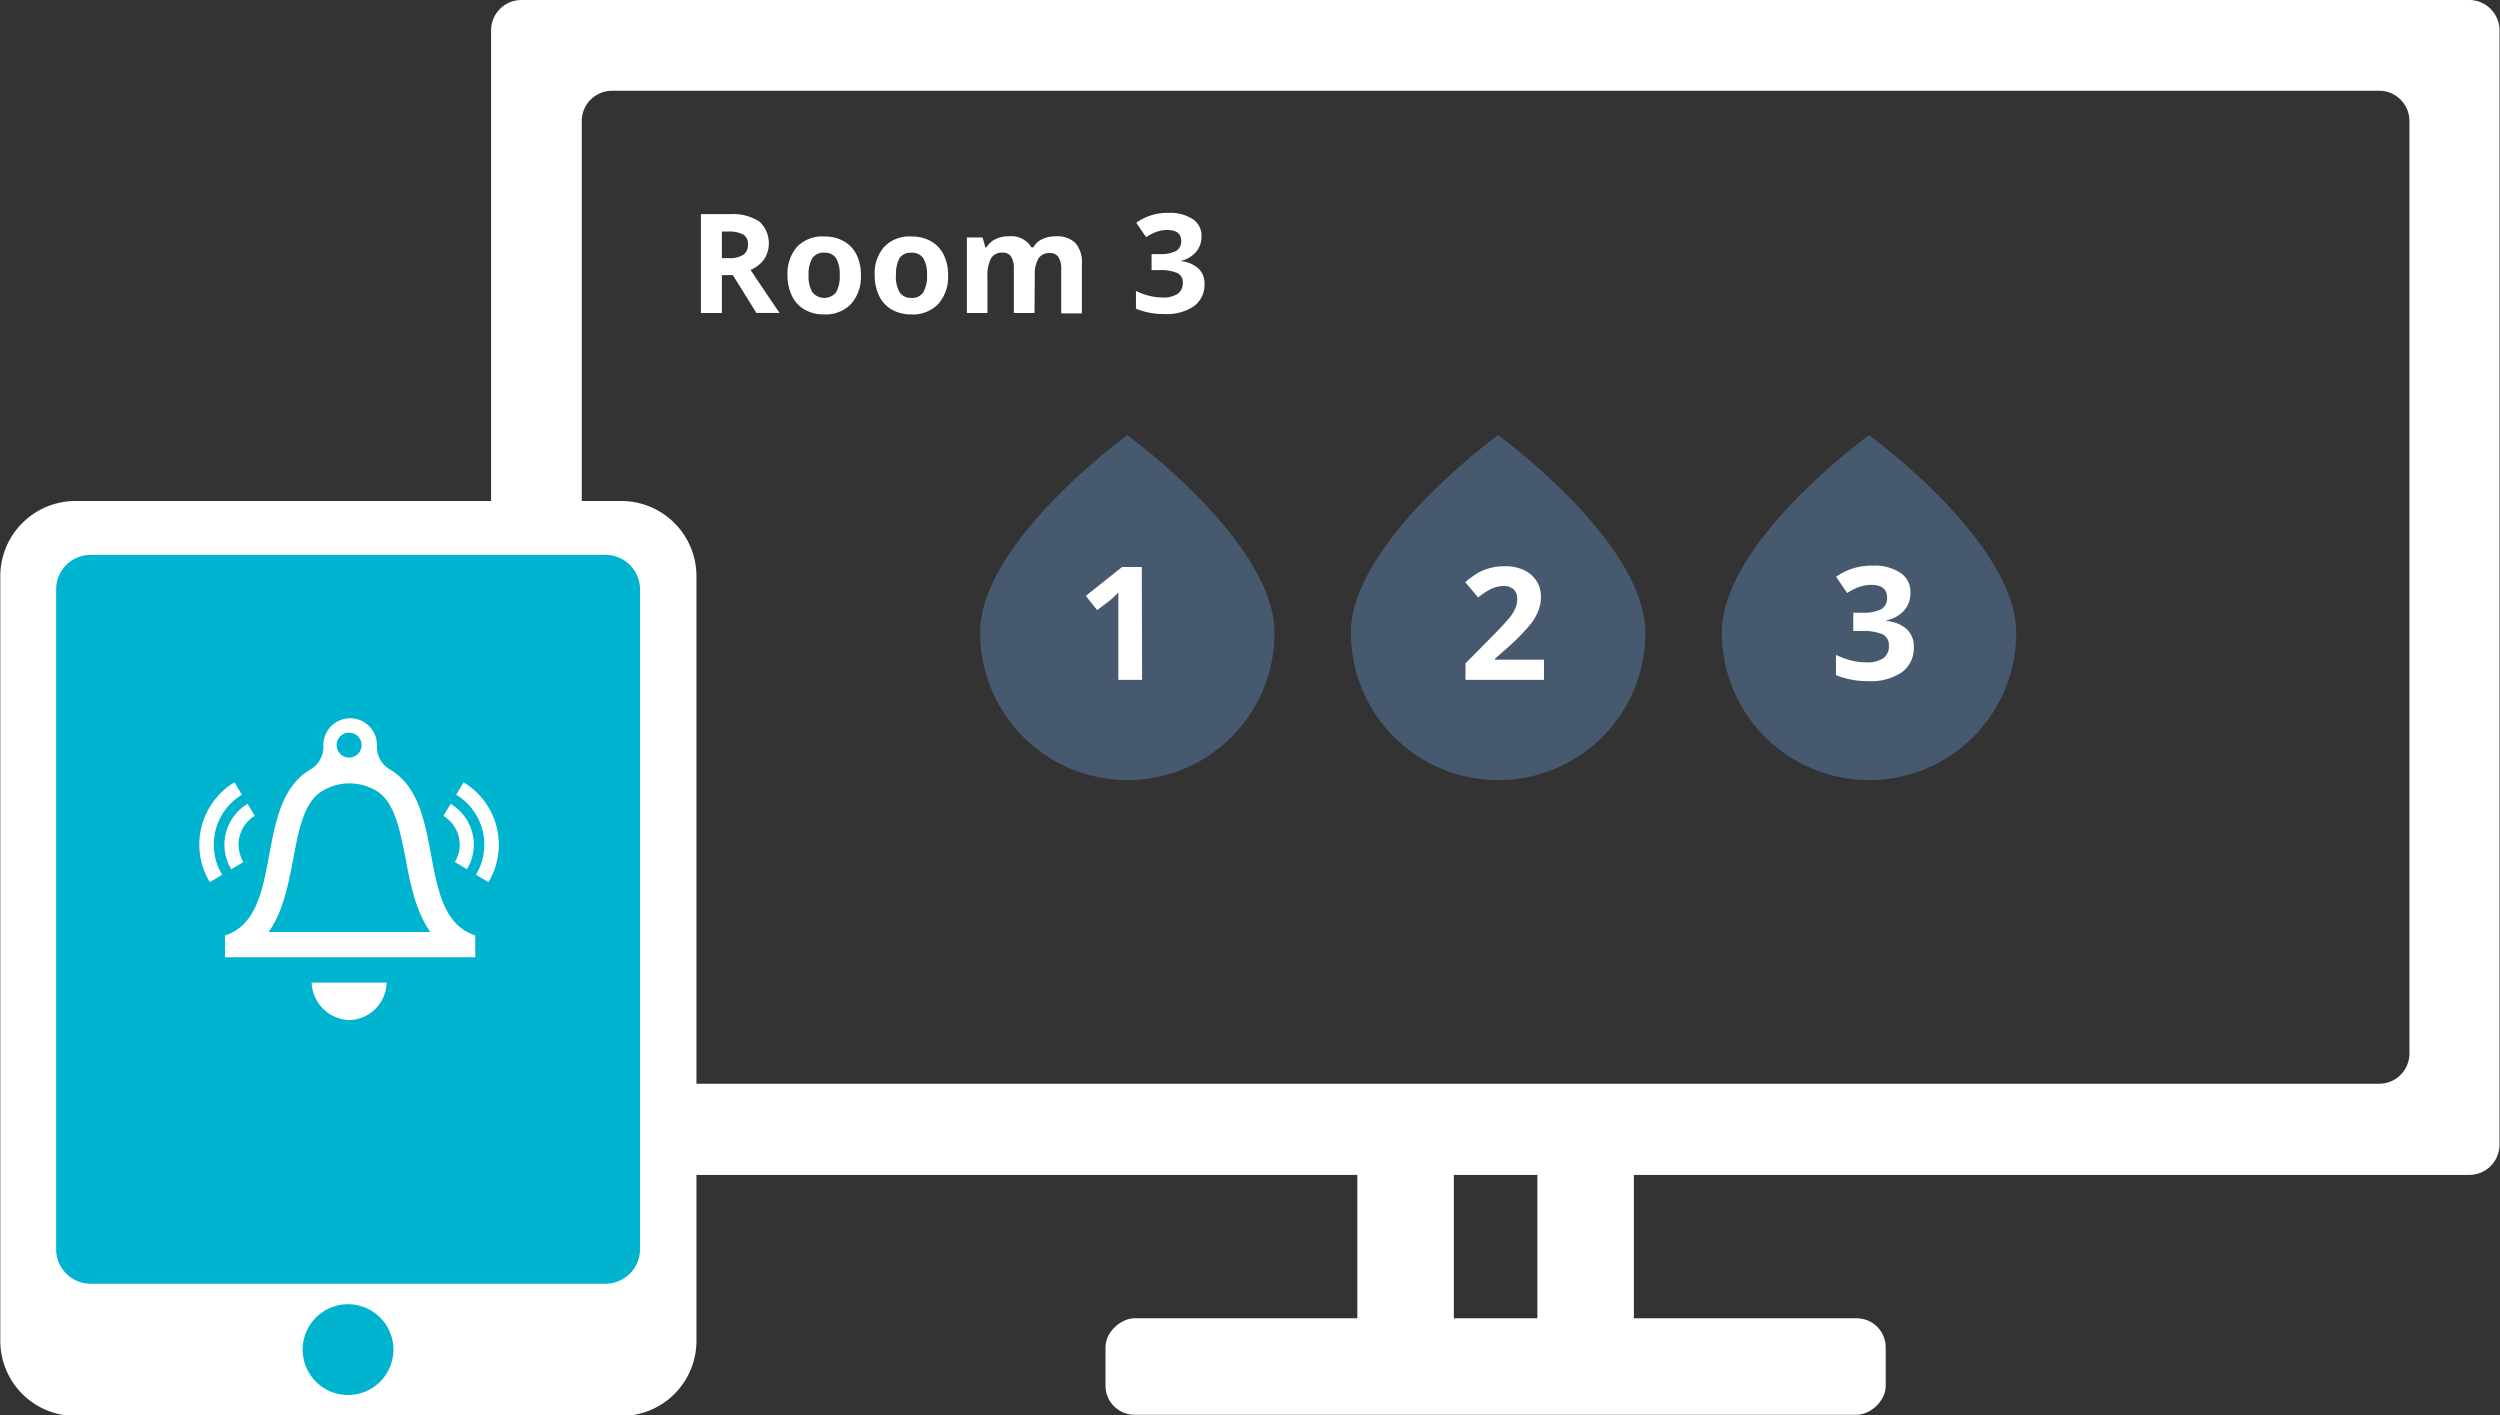
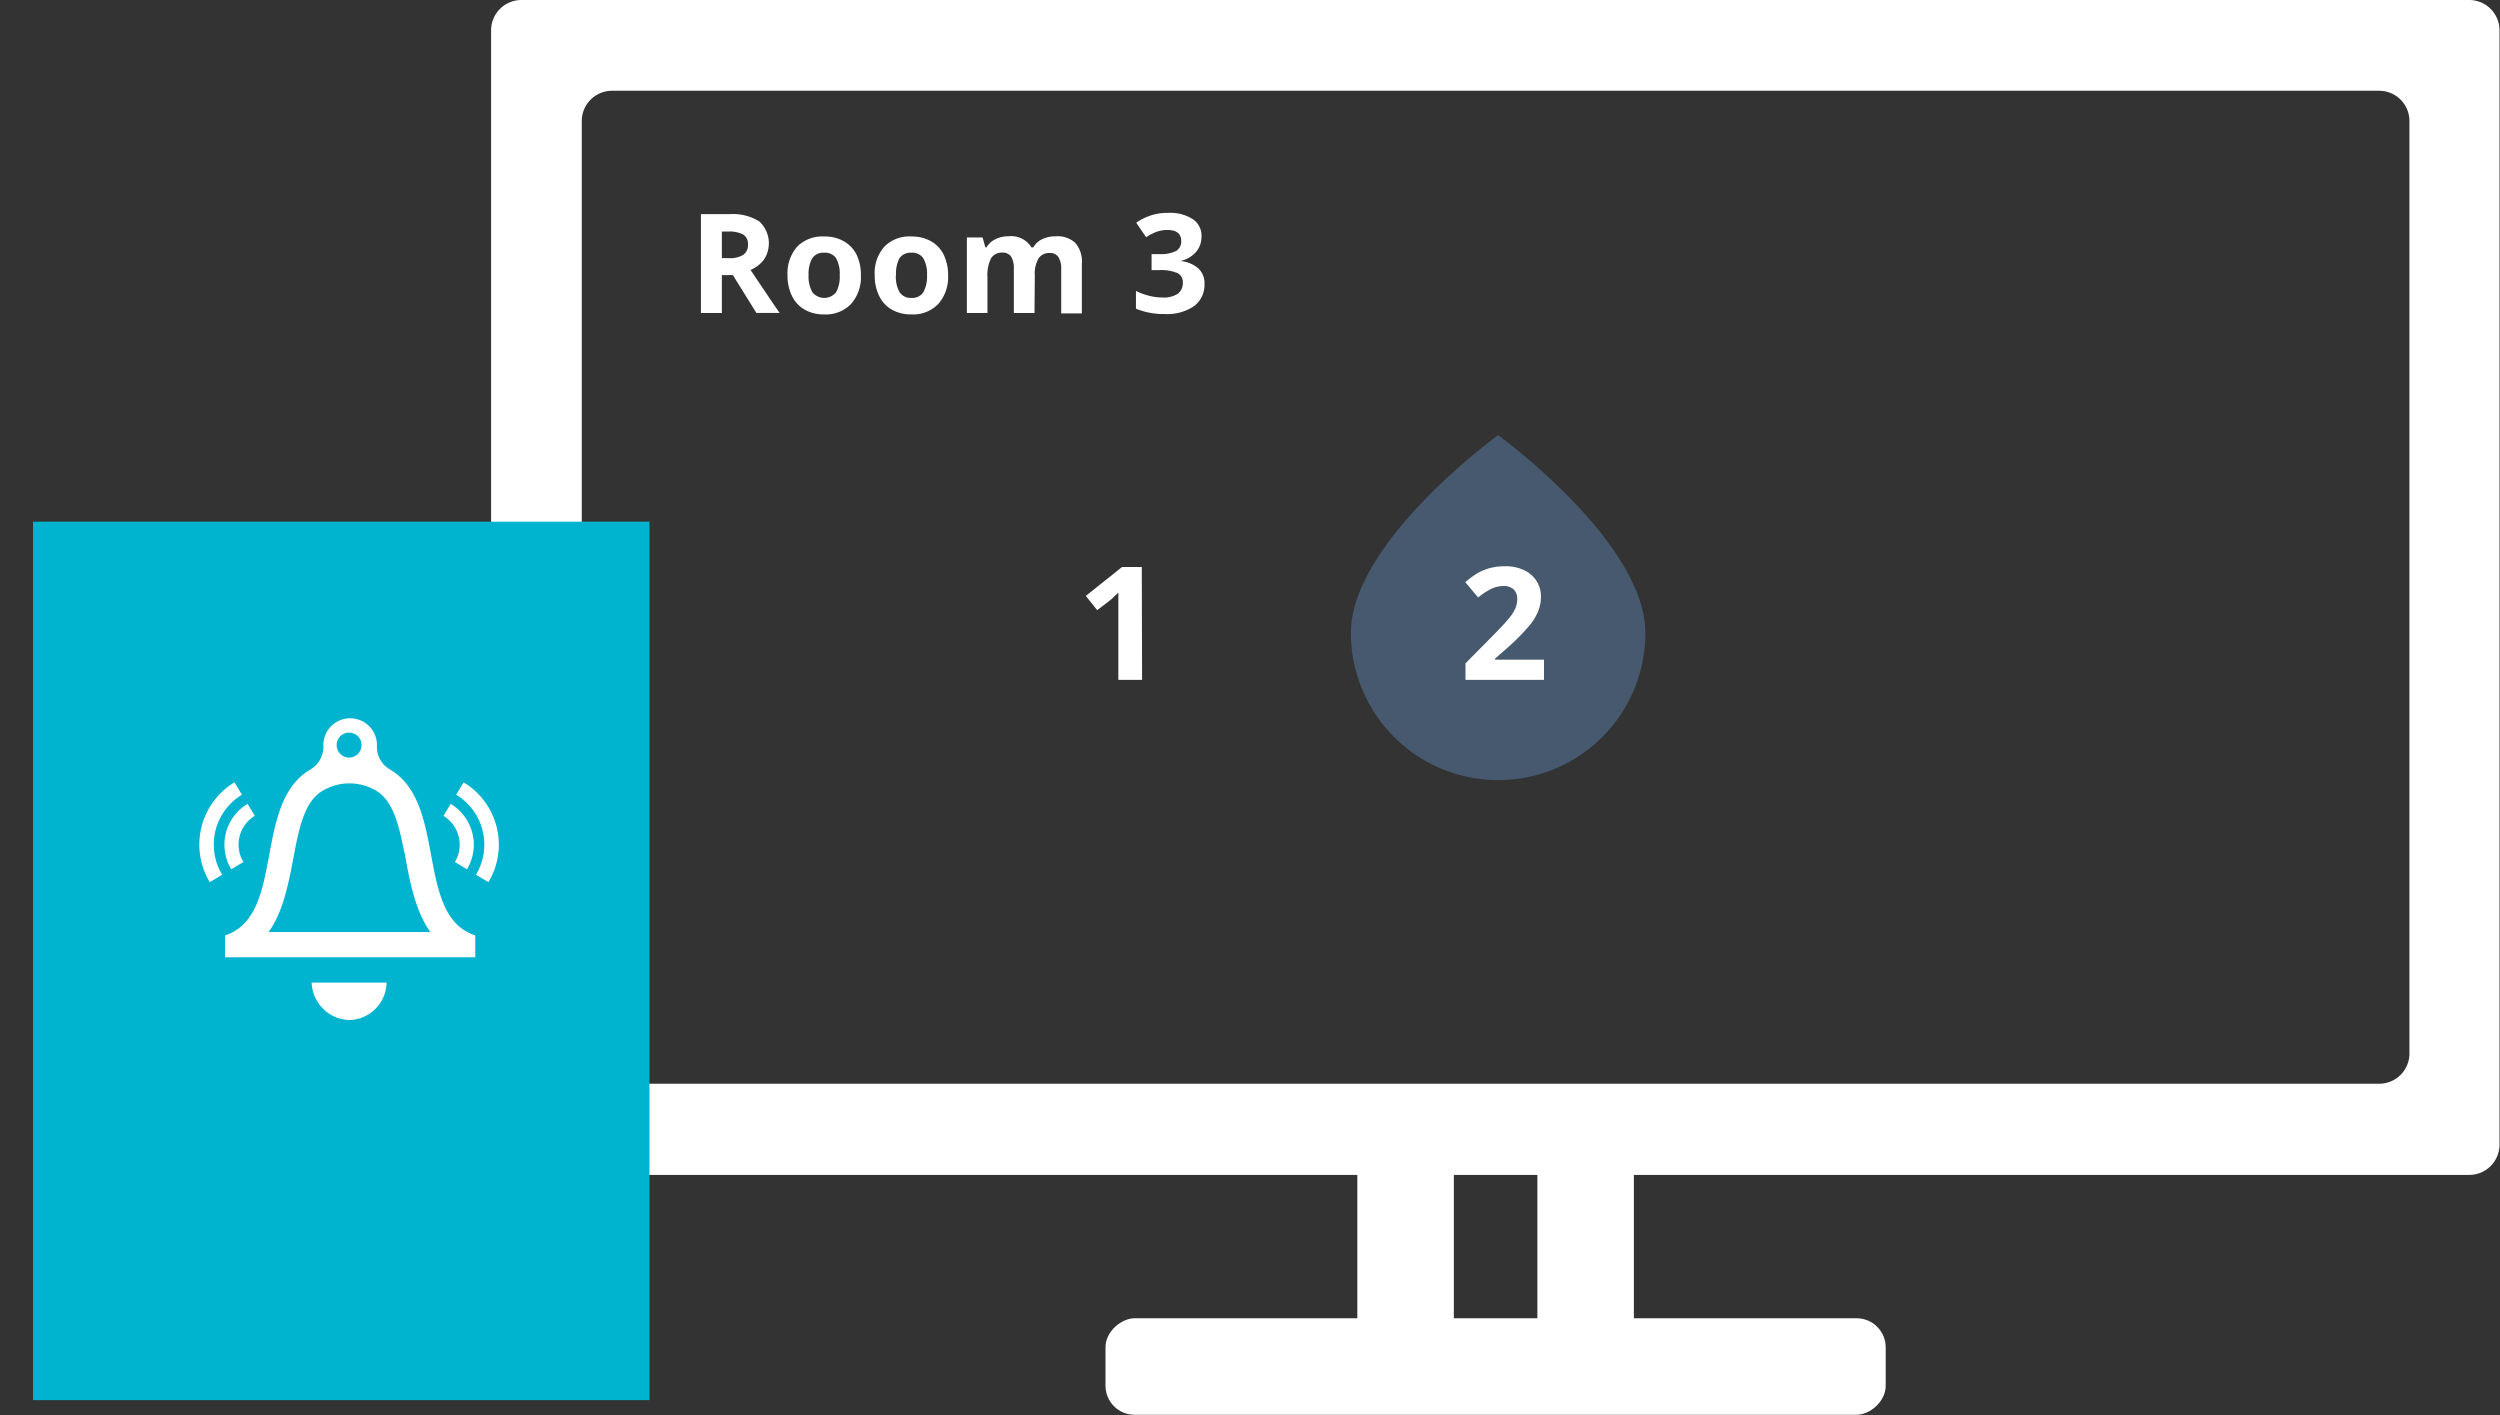
<svg xmlns="http://www.w3.org/2000/svg" viewBox="0 0 252.85 143.16">
  <rect x="0" y="0" width="252.85" height="143.16" fill="#333333" stroke="none" />
  <defs>
    <style>.a{fill:#fff;}.b{fill:#46596e;fill-rule:evenodd;}.c{fill:#00b3ce;}</style>
  </defs>
  <rect class="a" x="702.75" y="411.15" width="9.76" height="78.91" rx="2.94" transform="translate(-299.34 845.84) rotate(-90)" />
  <rect class="a" x="693.64" y="429.4" width="9.76" height="18.14" transform="translate(840.68 564.55) rotate(-180)" />
  <rect class="a" x="711.85" y="429.4" width="9.76" height="18.14" transform="translate(877.1 564.55) rotate(-180)" />
  <path class="a" d="M805.47,312.39H609.1a3.07,3.07,0,0,0-3.06,3.07V428.15a3.06,3.06,0,0,0,3.06,3.07h197a3.06,3.06,0,0,0,3.07-3.07V315.46a3.07,3.07,0,0,0-3.07-3.07ZM797,422H618.27a3.06,3.06,0,0,1-3.06-3.06V324.63a3.06,3.06,0,0,1,3.06-3.06H797a3.06,3.06,0,0,1,3.06,3.06V419A3.06,3.06,0,0,1,797,422Z" transform="translate(-556.37 -312.39)" />
-   <path class="b" d="M670.39,391.29a14.86,14.86,0,0,0,14.88-14.89c0-9.2-14.88-20-14.88-20s-14.92,10.81-14.89,20A14.91,14.91,0,0,0,670.39,391.29Z" transform="translate(-556.37 -312.39)" />
  <path class="a" d="M671.88,381.15h-2.4v-6.57l0-1.08,0-1.18c-.4.4-.68.66-.83.78l-1.31,1-1.15-1.44,3.66-2.92h2Z" transform="translate(-556.37 -312.39)" />
  <path class="b" d="M707.89,391.29a14.87,14.87,0,0,0,14.89-14.89c0-9.2-14.89-20-14.89-20S693,367.2,693,376.4A14.9,14.9,0,0,0,707.89,391.29Z" transform="translate(-556.37 -312.39)" />
  <path class="a" d="M712.53,381.15h-7.94v-1.67l2.85-2.88q1.26-1.29,1.65-1.8a3.64,3.64,0,0,0,.56-.93,2.22,2.22,0,0,0,.17-.88,1.29,1.29,0,0,0-.37-1,1.48,1.48,0,0,0-1-.33,2.9,2.9,0,0,0-1.28.3,6.76,6.76,0,0,0-1.3.86l-1.3-1.55a9.07,9.07,0,0,1,1.39-1,5.72,5.72,0,0,1,1.2-.45,6,6,0,0,1,1.46-.16,4.3,4.3,0,0,1,1.88.39,3,3,0,0,1,1.27,1.09,2.88,2.88,0,0,1,.45,1.6,3.81,3.81,0,0,1-.28,1.47,5.63,5.63,0,0,1-.85,1.41,22,22,0,0,1-2,2.06L707.58,379v.11h4.95Z" transform="translate(-556.37 -312.39)" />
-   <path class="b" d="M745.4,391.29a14.87,14.87,0,0,0,14.89-14.89c0-9.2-14.89-20-14.89-20s-14.92,10.81-14.88,20A14.9,14.9,0,0,0,745.4,391.29Z" transform="translate(-556.37 -312.39)" />
-   <path class="a" d="M749.59,372.33a2.65,2.65,0,0,1-.64,1.81,3.34,3.34,0,0,1-1.81,1v.05a3.59,3.59,0,0,1,2.08.83,2.36,2.36,0,0,1,.71,1.79,3,3,0,0,1-1.19,2.56,5.55,5.55,0,0,1-3.4.91,8.45,8.45,0,0,1-3.28-.61v-2.05a7.63,7.63,0,0,0,1.46.55,6.58,6.58,0,0,0,1.57.21,3,3,0,0,0,1.75-.41,1.48,1.48,0,0,0,.57-1.3,1.17,1.17,0,0,0-.65-1.13,4.89,4.89,0,0,0-2.08-.33h-.87v-1.85h.88a4.11,4.11,0,0,0,1.93-.34,1.25,1.25,0,0,0,.61-1.19c0-.86-.54-1.29-1.61-1.29a3.78,3.78,0,0,0-1.14.19,5.49,5.49,0,0,0-1.29.64l-1.11-1.65a6.16,6.16,0,0,1,3.71-1.12,4.75,4.75,0,0,1,2.78.72A2.28,2.28,0,0,1,749.59,372.33Z" transform="translate(-556.37 -312.39)" />
  <rect class="c" x="3.34" y="52.76" width="62.35" height="88.85" />
-   <path class="a" d="M619.18,363.06H564a7.61,7.61,0,0,0-7.6,7.61V448a7.6,7.6,0,0,0,7.6,7.6h55.21a7.6,7.6,0,0,0,7.6-7.6V370.67A7.61,7.61,0,0,0,619.18,363.06Zm-27.61,90.42a4.59,4.59,0,1,1,4.59-4.59A4.59,4.59,0,0,1,591.57,453.48Zm29.53-14.74a3.5,3.5,0,0,1-3.49,3.49H565.54a3.49,3.49,0,0,1-3.49-3.49V372a3.49,3.49,0,0,1,3.49-3.49h52.07A3.49,3.49,0,0,1,621.1,372Z" transform="translate(-556.37 -312.39)" />
  <path class="a" d="M629.38,340.22v3.83h-2.12v-10h2.91a5,5,0,0,1,3,.74,3,3,0,0,1,.49,3.82,3.22,3.22,0,0,1-1.38,1.08q2.26,3.38,2.94,4.35h-2.35l-2.38-3.83Zm0-1.72h.68a2.58,2.58,0,0,0,1.49-.34,1.2,1.2,0,0,0,.47-1.05,1.1,1.1,0,0,0-.48-1,3,3,0,0,0-1.52-.3h-.64Z" transform="translate(-556.37 -312.39)" />
  <path class="a" d="M643.44,340.22a4.1,4.1,0,0,1-1,2.92,3.56,3.56,0,0,1-2.74,1.05,3.85,3.85,0,0,1-1.94-.48,3.16,3.16,0,0,1-1.29-1.39,4.64,4.64,0,0,1-.45-2.1,4.08,4.08,0,0,1,1-2.91,3.58,3.58,0,0,1,2.75-1,3.82,3.82,0,0,1,1.94.48,3.19,3.19,0,0,1,1.3,1.37A4.64,4.64,0,0,1,643.44,340.22Zm-5.29,0a3.2,3.2,0,0,0,.38,1.72,1.54,1.54,0,0,0,2.41,0,3.31,3.31,0,0,0,.36-1.72,3.21,3.21,0,0,0-.36-1.7,1.34,1.34,0,0,0-1.21-.57,1.35,1.35,0,0,0-1.21.56A3.24,3.24,0,0,0,638.15,340.22Z" transform="translate(-556.37 -312.39)" />
  <path class="a" d="M652.26,340.22a4.1,4.1,0,0,1-1,2.92,3.55,3.55,0,0,1-2.74,1.05,3.85,3.85,0,0,1-1.94-.48,3.16,3.16,0,0,1-1.29-1.39,4.64,4.64,0,0,1-.45-2.1,4,4,0,0,1,1-2.91,3.54,3.54,0,0,1,2.74-1,3.86,3.86,0,0,1,1.95.48,3.17,3.17,0,0,1,1.29,1.37A4.64,4.64,0,0,1,652.26,340.22Zm-5.28,0a3.21,3.21,0,0,0,.37,1.72,1.34,1.34,0,0,0,1.21.58,1.32,1.32,0,0,0,1.2-.58,3.3,3.3,0,0,0,.37-1.72,3.2,3.2,0,0,0-.37-1.7,1.34,1.34,0,0,0-1.21-.57,1.35,1.35,0,0,0-1.21.56A3.25,3.25,0,0,0,647,340.22Z" transform="translate(-556.37 -312.39)" />
  <path class="a" d="M661,344.05h-2.09v-4.46a2.31,2.31,0,0,0-.27-1.24,1,1,0,0,0-.87-.41,1.27,1.27,0,0,0-1.17.58,3.92,3.92,0,0,0-.36,1.94v3.59h-2.08v-7.64h1.59l.28,1h.11a2.14,2.14,0,0,1,.89-.82,2.91,2.91,0,0,1,1.34-.3,2.39,2.39,0,0,1,2.32,1.12h.19a2,2,0,0,1,.9-.83,3.11,3.11,0,0,1,1.35-.29,2.66,2.66,0,0,1,2,.67,2.92,2.92,0,0,1,.66,2.13v5h-2.09v-4.46a2.21,2.21,0,0,0-.28-1.24,1,1,0,0,0-.87-.41,1.29,1.29,0,0,0-1.14.54,3.08,3.08,0,0,0-.38,1.74Z" transform="translate(-556.37 -312.39)" />
  <path class="a" d="M677.89,336.3a2.35,2.35,0,0,1-.57,1.59,2.87,2.87,0,0,1-1.59.9v0a3.15,3.15,0,0,1,1.83.74,2,2,0,0,1,.63,1.57,2.68,2.68,0,0,1-1.05,2.25,4.86,4.86,0,0,1-3,.8,7.25,7.25,0,0,1-2.88-.54v-1.8a5.86,5.86,0,0,0,1.28.48,5.46,5.46,0,0,0,1.38.19,2.65,2.65,0,0,0,1.54-.36A1.32,1.32,0,0,0,676,341a1,1,0,0,0-.57-1,4.25,4.25,0,0,0-1.84-.29h-.75v-1.62h.77a3.52,3.52,0,0,0,1.7-.31,1.1,1.1,0,0,0,.53-1c0-.76-.47-1.13-1.42-1.13a3.21,3.21,0,0,0-1,.16,4.79,4.79,0,0,0-1.13.57l-1-1.46a5.4,5.4,0,0,1,3.26-1,4.19,4.19,0,0,1,2.45.63A2,2,0,0,1,677.89,336.3Z" transform="translate(-556.37 -312.39)" />
  <path class="a" d="M595.47,411.77a3.87,3.87,0,0,1-3.75,3.79,3.94,3.94,0,0,1-3.83-3.79Zm.33-21.56a2.64,2.64,0,0,1-1.31-2.3v0a2.71,2.71,0,1,0-5.41,0v0a2.66,2.66,0,0,1-1.31,2.3c-5.88,3.42-2.5,14.79-8.64,16.79v2.21h25.31V407C598.3,405,601.68,393.63,595.8,390.21Zm-4.12-3.72a1.26,1.26,0,1,1-1.26,1.26A1.25,1.25,0,0,1,591.68,386.49Zm-8.14,20.16c1.5-2.1,2-4.91,2.48-7.34.56-3,1.09-5.86,3-6.95a5.28,5.28,0,0,1,5.39,0c1.87,1.09,2.4,3.94,3,6.95.45,2.43,1,5.24,2.48,7.34ZM602.76,397a3.35,3.35,0,0,1-.38,2.57l1.22.74a4.82,4.82,0,0,0-1.65-6.62l-.73,1.22A3.38,3.38,0,0,1,602.76,397Zm.5-5.49-.75,1.26a5.9,5.9,0,0,1,2,8.09l1.26.75a7.36,7.36,0,0,0-2.52-10.1Zm-21.12,3.4-.73-1.22a4.82,4.82,0,0,0-1.65,6.62l1.23-.74a3.36,3.36,0,0,1-.39-2.57A3.41,3.41,0,0,1,582.14,394.9Zm-5.61,2.92a7.3,7.3,0,0,0,1.06,3.78l1.25-.75a5.89,5.89,0,0,1,2-8.09l-.76-1.26A7.38,7.38,0,0,0,576.53,397.82Z" transform="translate(-556.37 -312.39)" />
</svg>